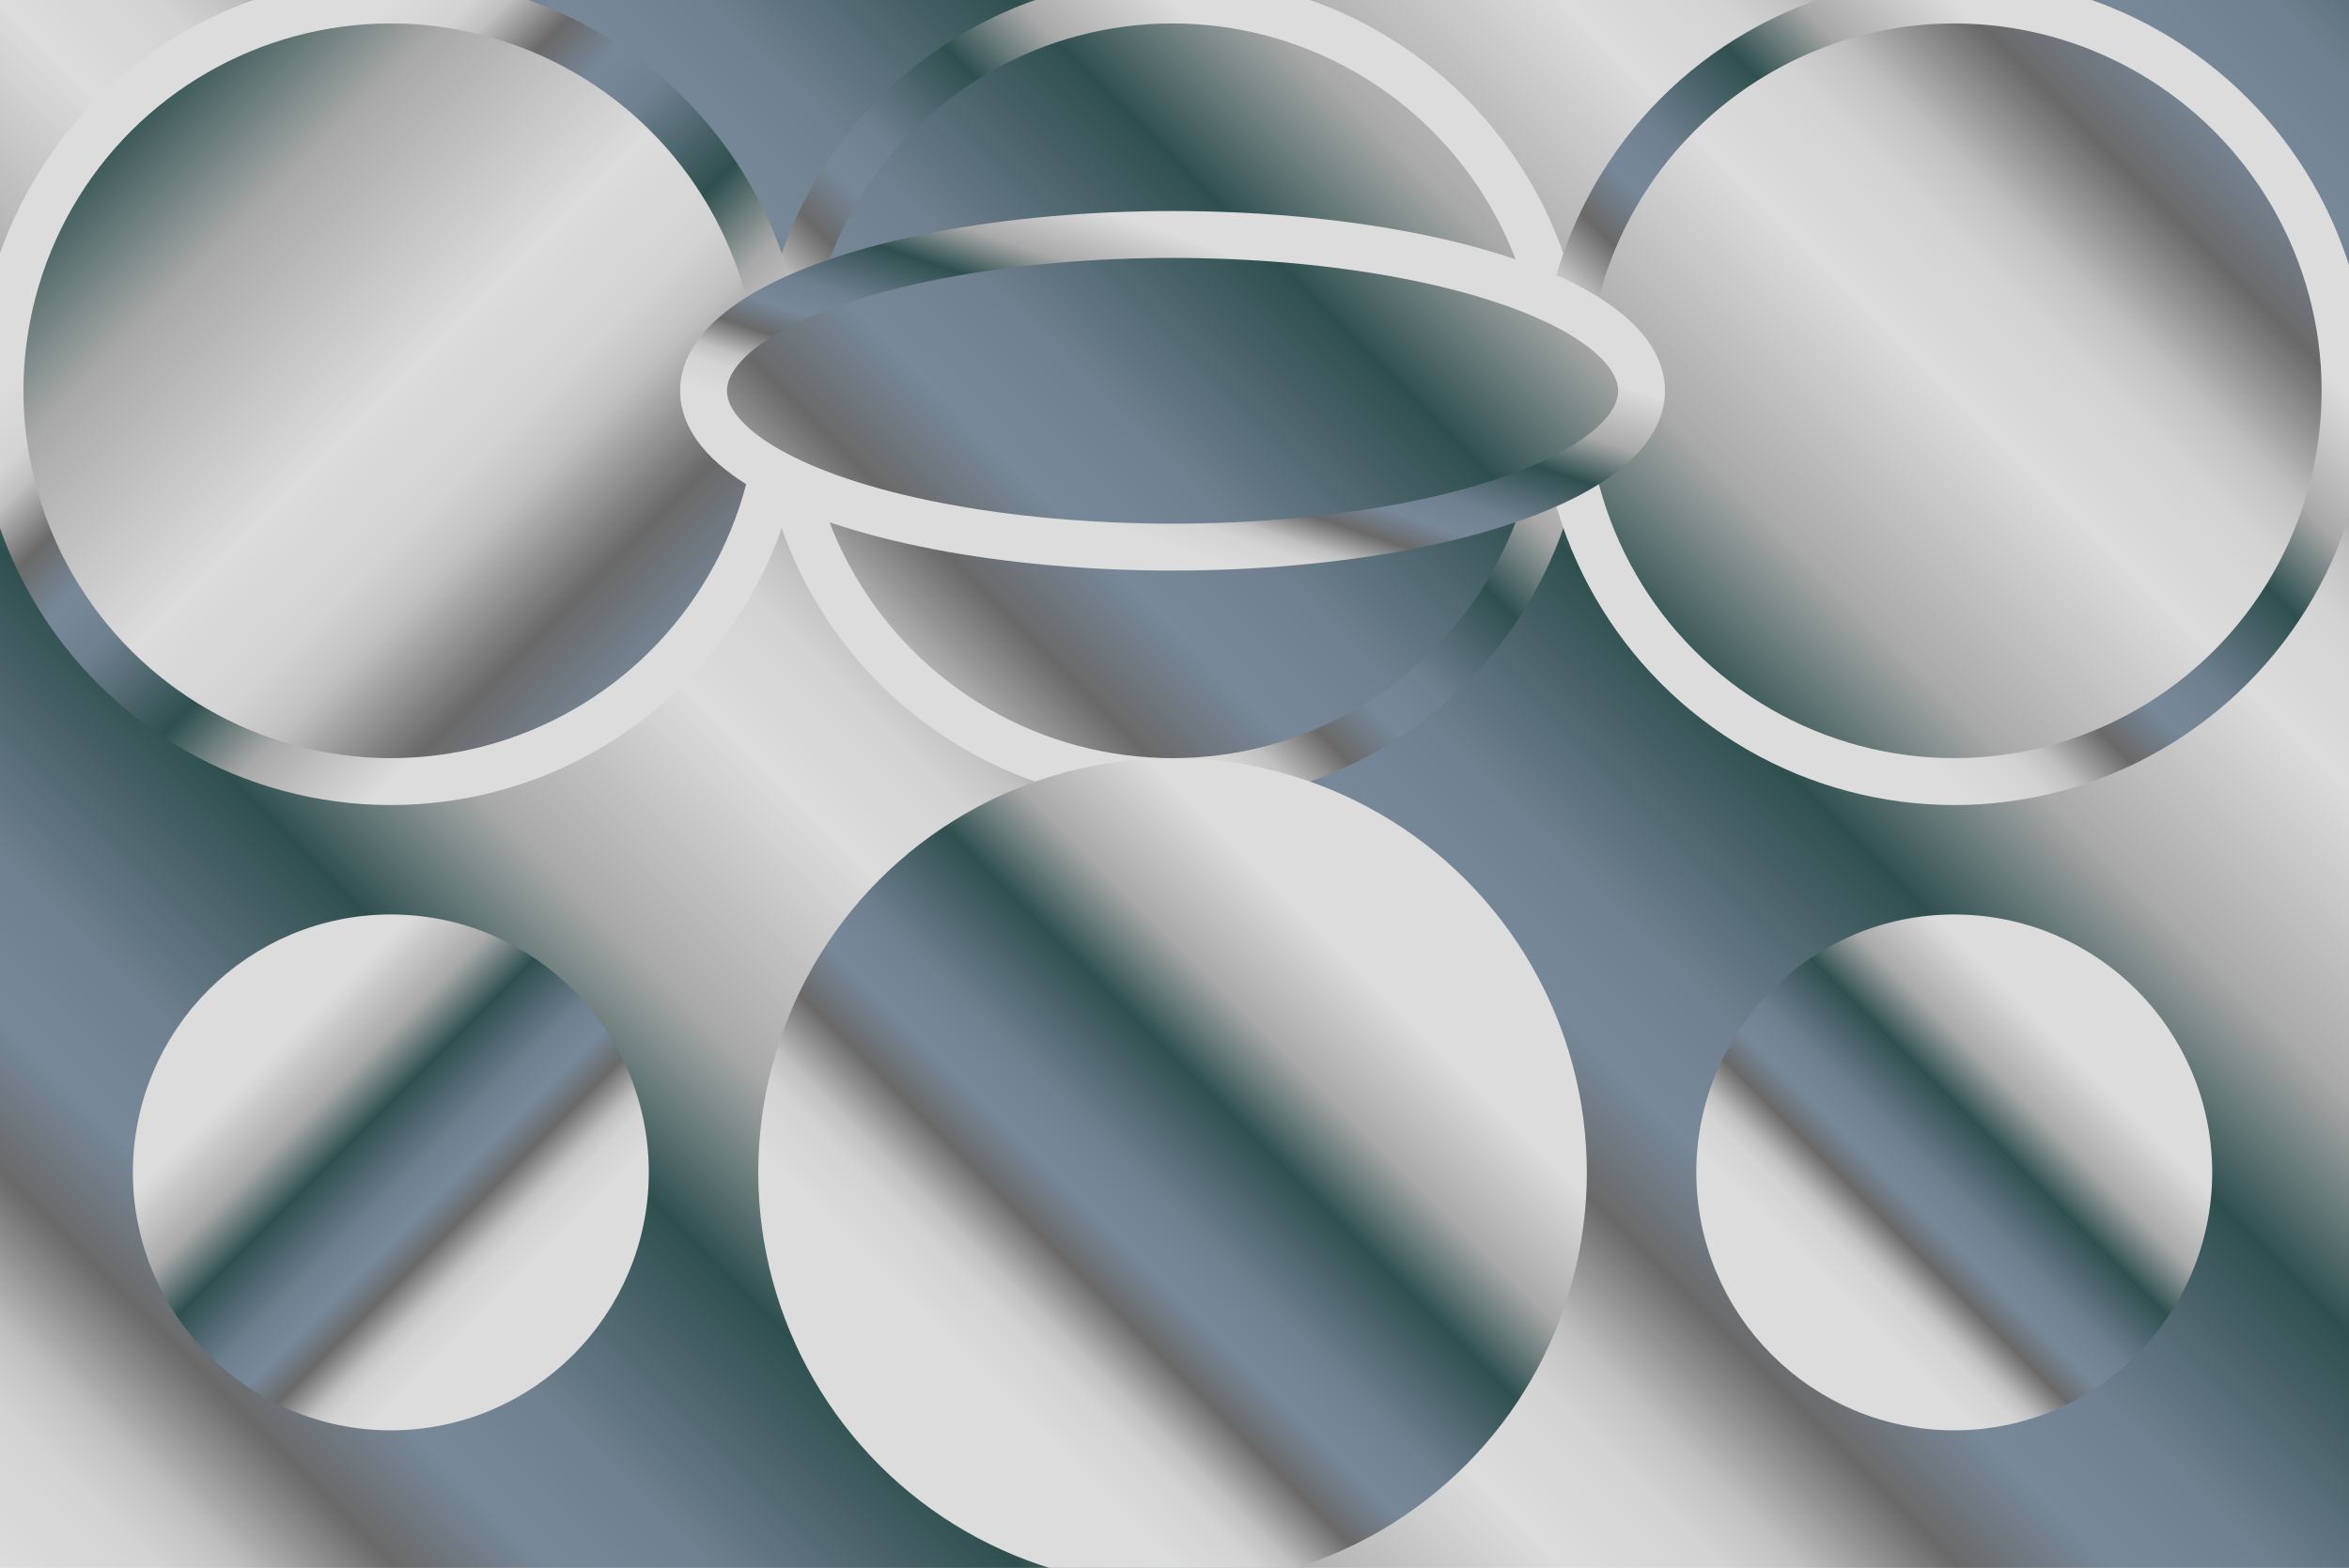
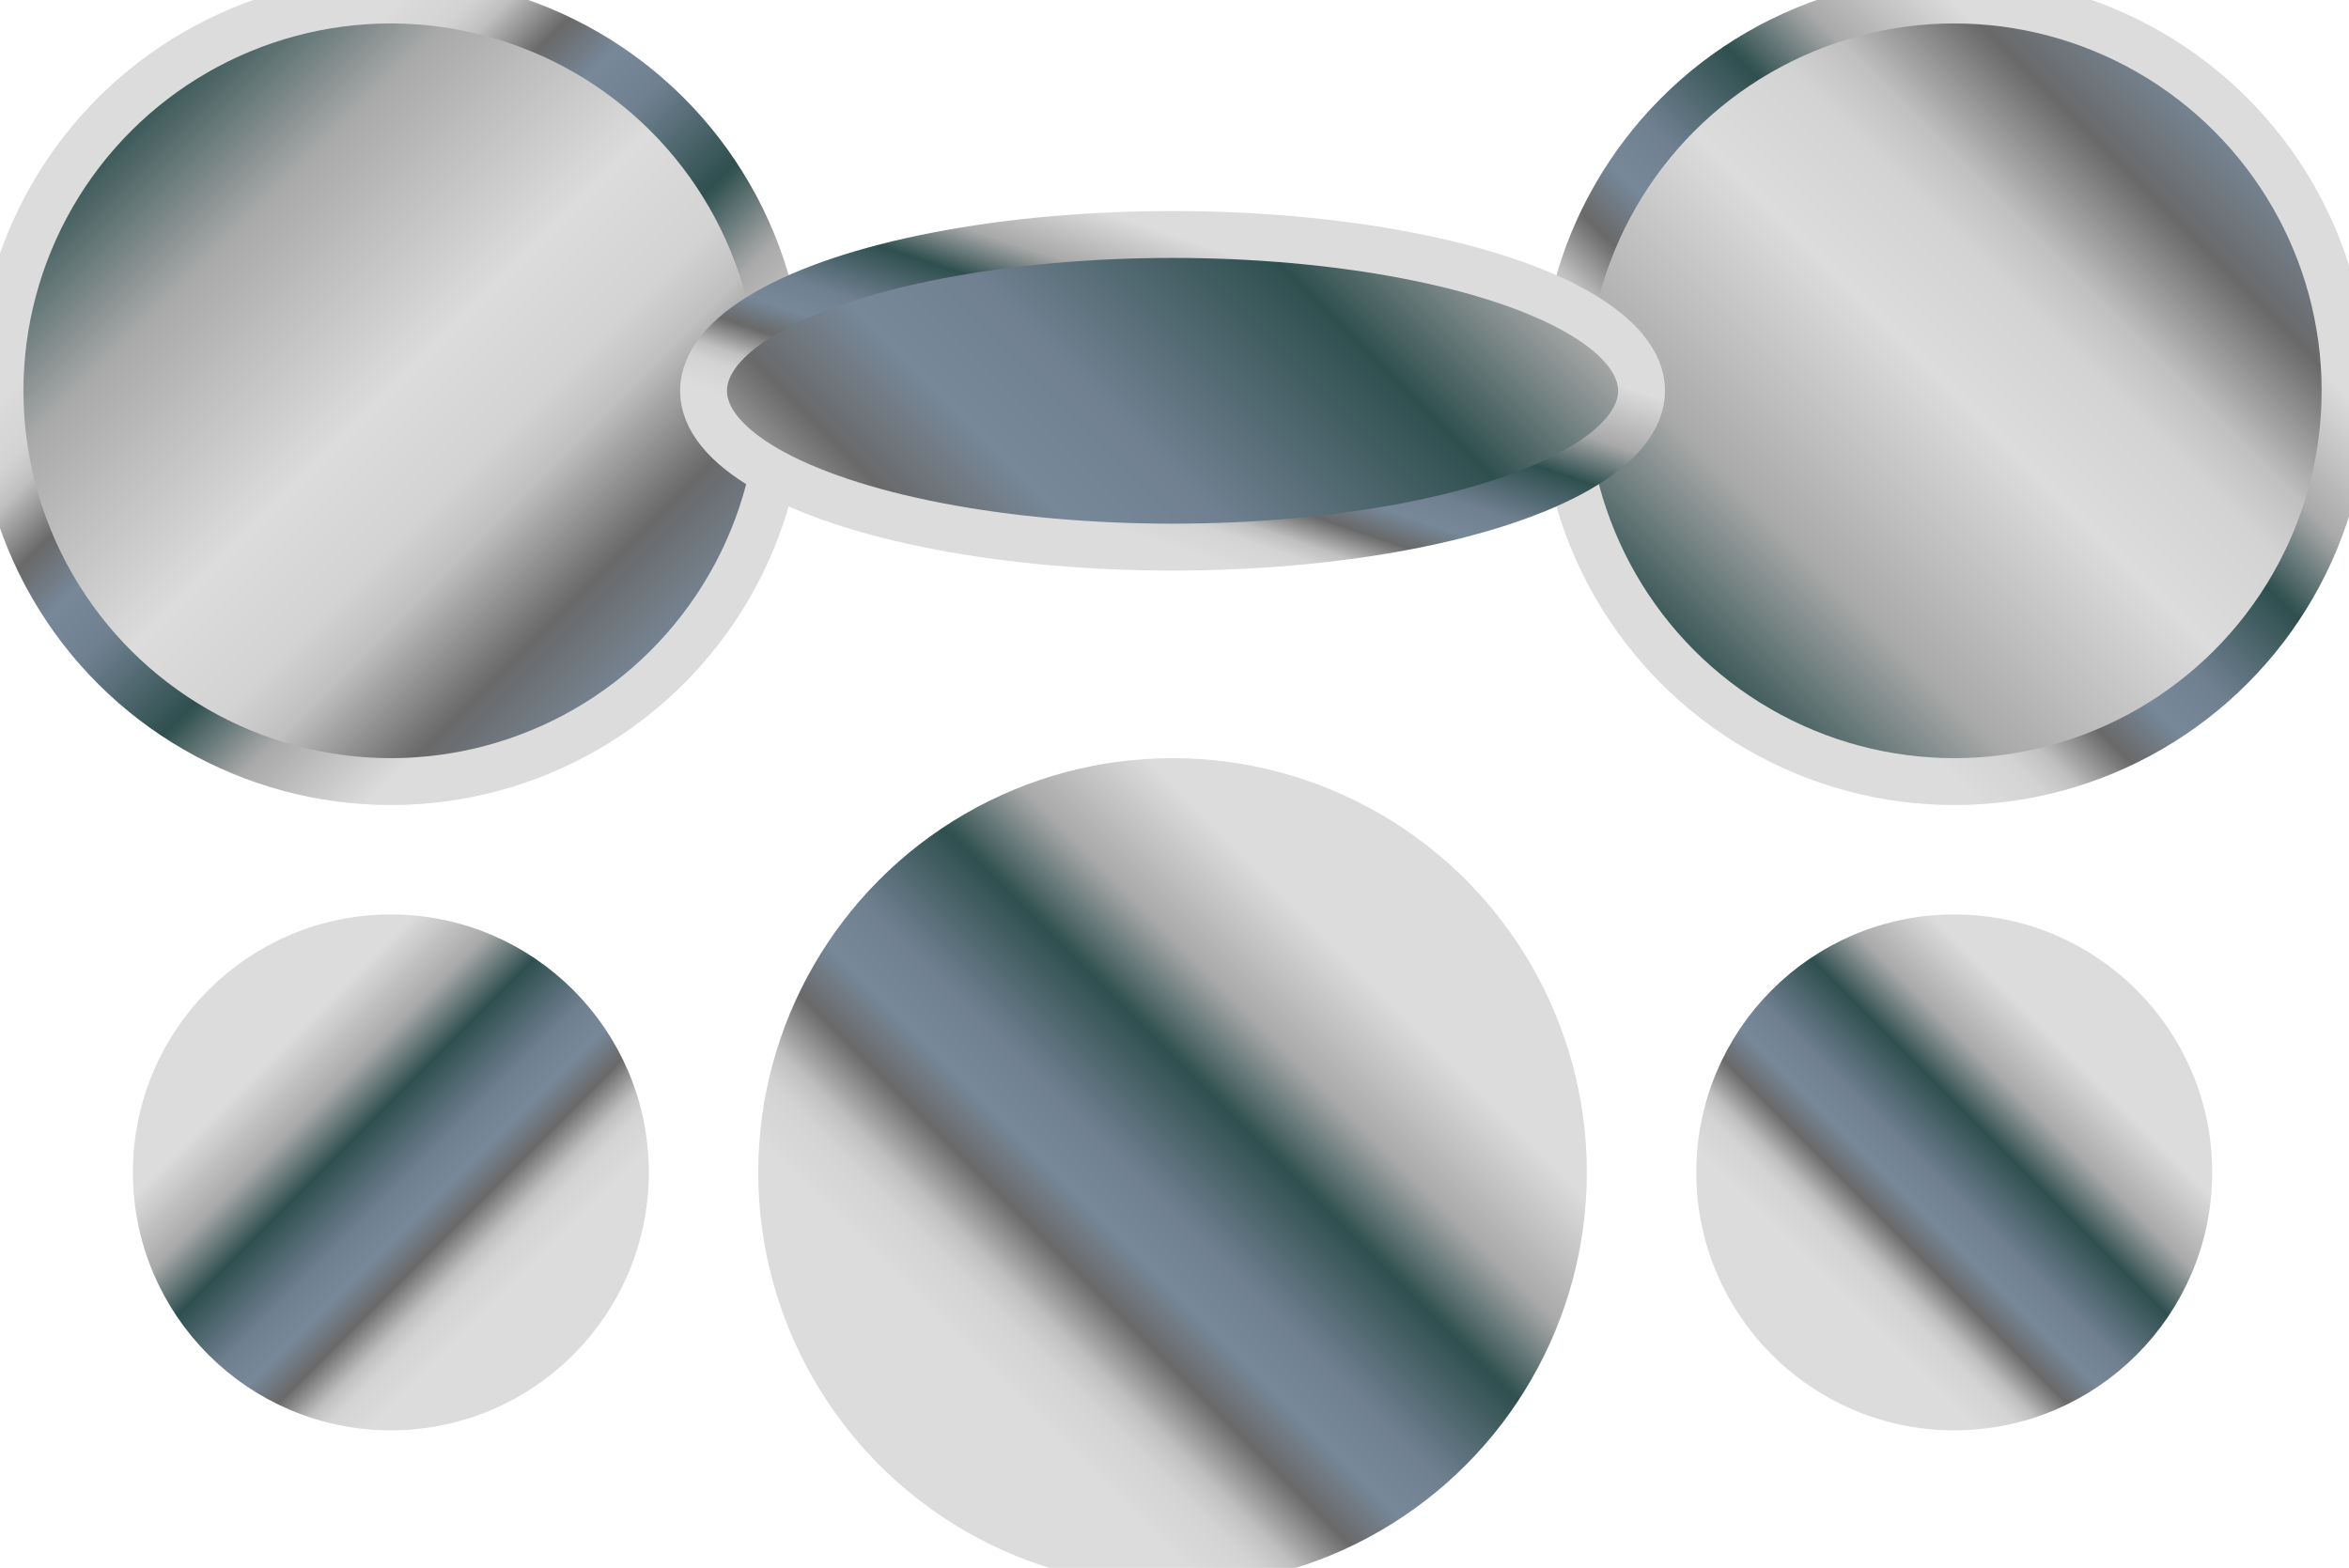
<svg xmlns="http://www.w3.org/2000/svg" viewBox="-1500 -500 3005 2006" version="1.1">
  <style type="text/css">
    
   circle, ellipse { stroke-width: 60; stroke: url(#bluex) }
  
  </style>
  <defs>
    <linearGradient id="blue" gradientUnits="userSpaceOnUse" x1="-500" x2="500" y1="500" y2="-500" spreadMethod="repeat">
      <stop offset="0" stop-color="Gainsboro" />
      <stop offset="0.1" stop-color="LightGray" />
      <stop offset="0.15" stop-color="Silver" />
      <stop offset="0.25" stop-color="DimGray" />
      <stop offset="0.35" stop-color="LightSlateGray" />
      <stop offset="0.45" stop-color="SlateGray" />
      <stop offset="0.65" stop-color="DarkSlateGray" />
      <stop offset="0.8" stop-color="DarkGray" />
      <stop offset="1" stop-color="Gainsboro" />
    </linearGradient>
    <linearGradient id="bluex" x1="0" x2="0.5" y1="0.5" y2="0">
      <stop offset="0" stop-color="Gainsboro" />
      <stop offset="0.1" stop-color="LightGray" />
      <stop offset="0.15" stop-color="Silver" />
      <stop offset="0.25" stop-color="DimGray" />
      <stop offset="0.35" stop-color="LightSlateGray" />
      <stop offset="0.45" stop-color="SlateGray" />
      <stop offset="0.65" stop-color="DarkSlateGray" />
      <stop offset="0.8" stop-color="DarkGray" />
      <stop offset="1" stop-color="Gainsboro" />
    </linearGradient>
  </defs>
-   <rect width="400%" height="400%" x="-200%" y="-200%" opacity="1" fill="url(#blue)" />
-   <circle r="500" fill="url(#blue)" stroke="url(#bluex)" stroke-width="80" />
  <circle r="500" fill="url(#blue)" cx="1000" />
  <circle r="500" fill="url(#blue)" cy="1000" transform="rotate(90)" />
  <circle r="500" fill="url(#bluex)" cy="1000" />
  <circle r="300" fill="url(#bluex)" cy="1000" cx="1000" />
  <circle r="300" fill="url(#bluex)" cy="1000" cx="-1000" transform="rotate(-90 -1000 1000)" />
  <ellipse rx="600" ry="200" fill="url(#blue)" />
</svg>